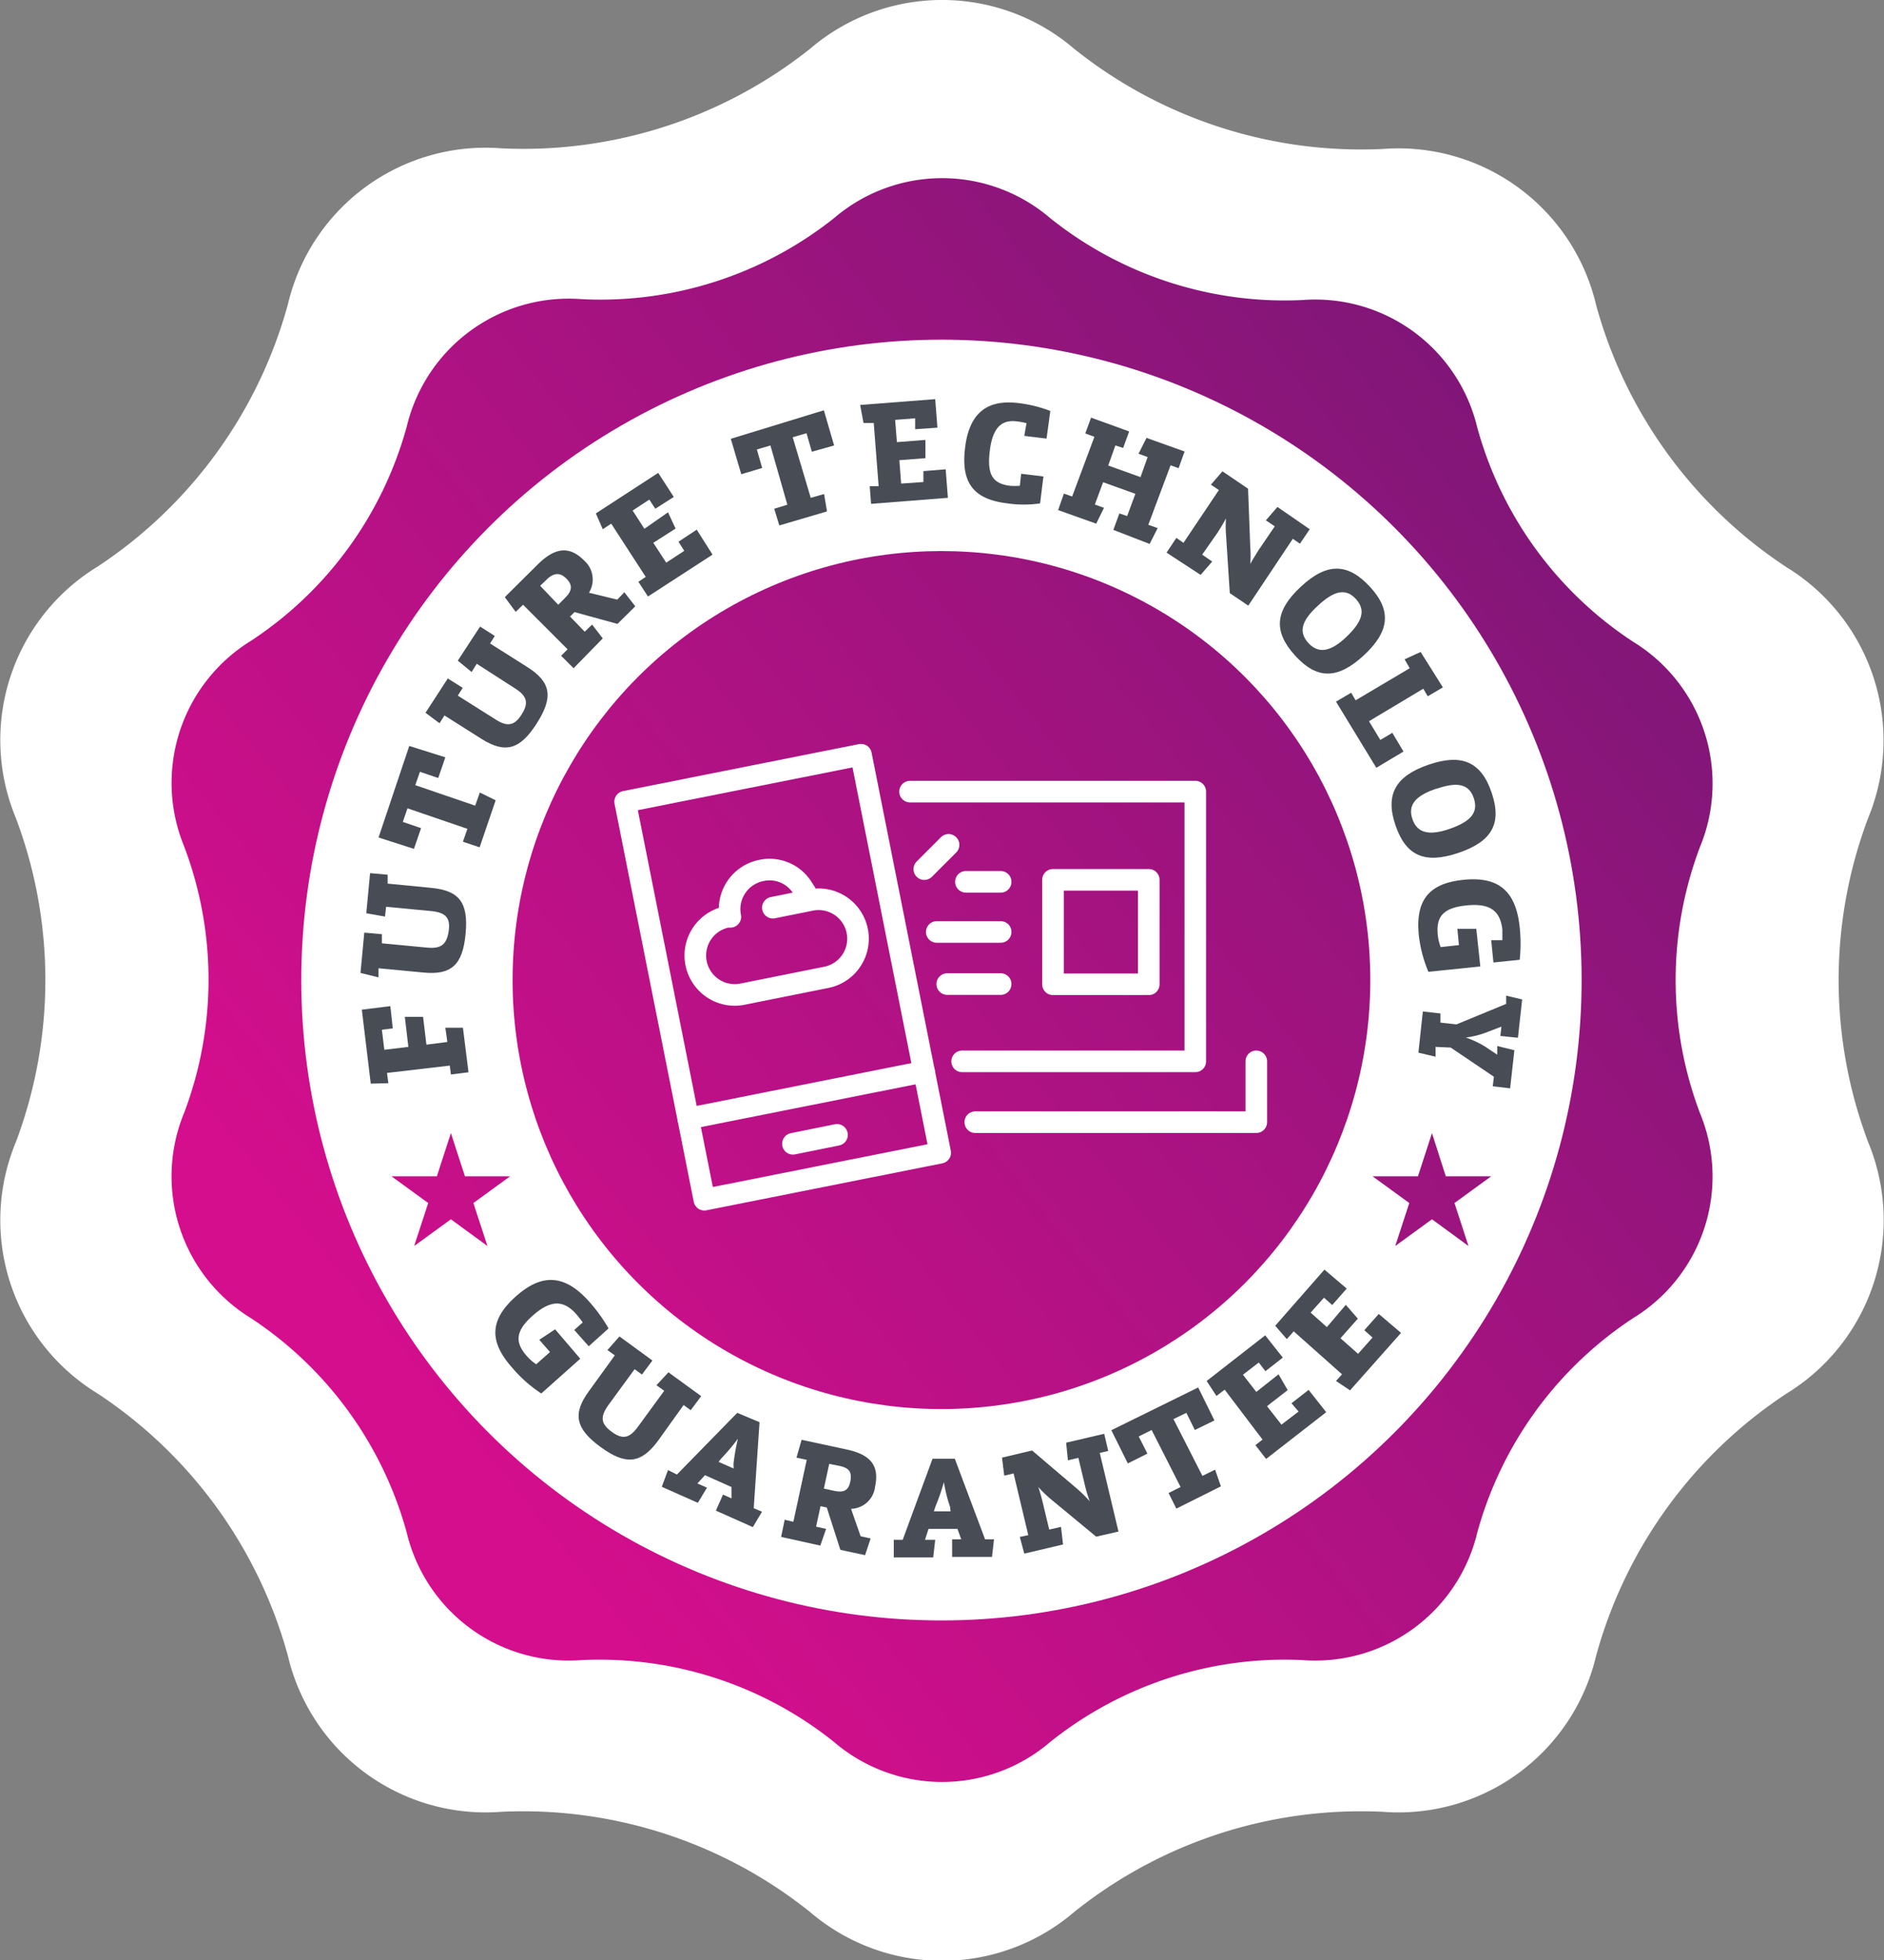
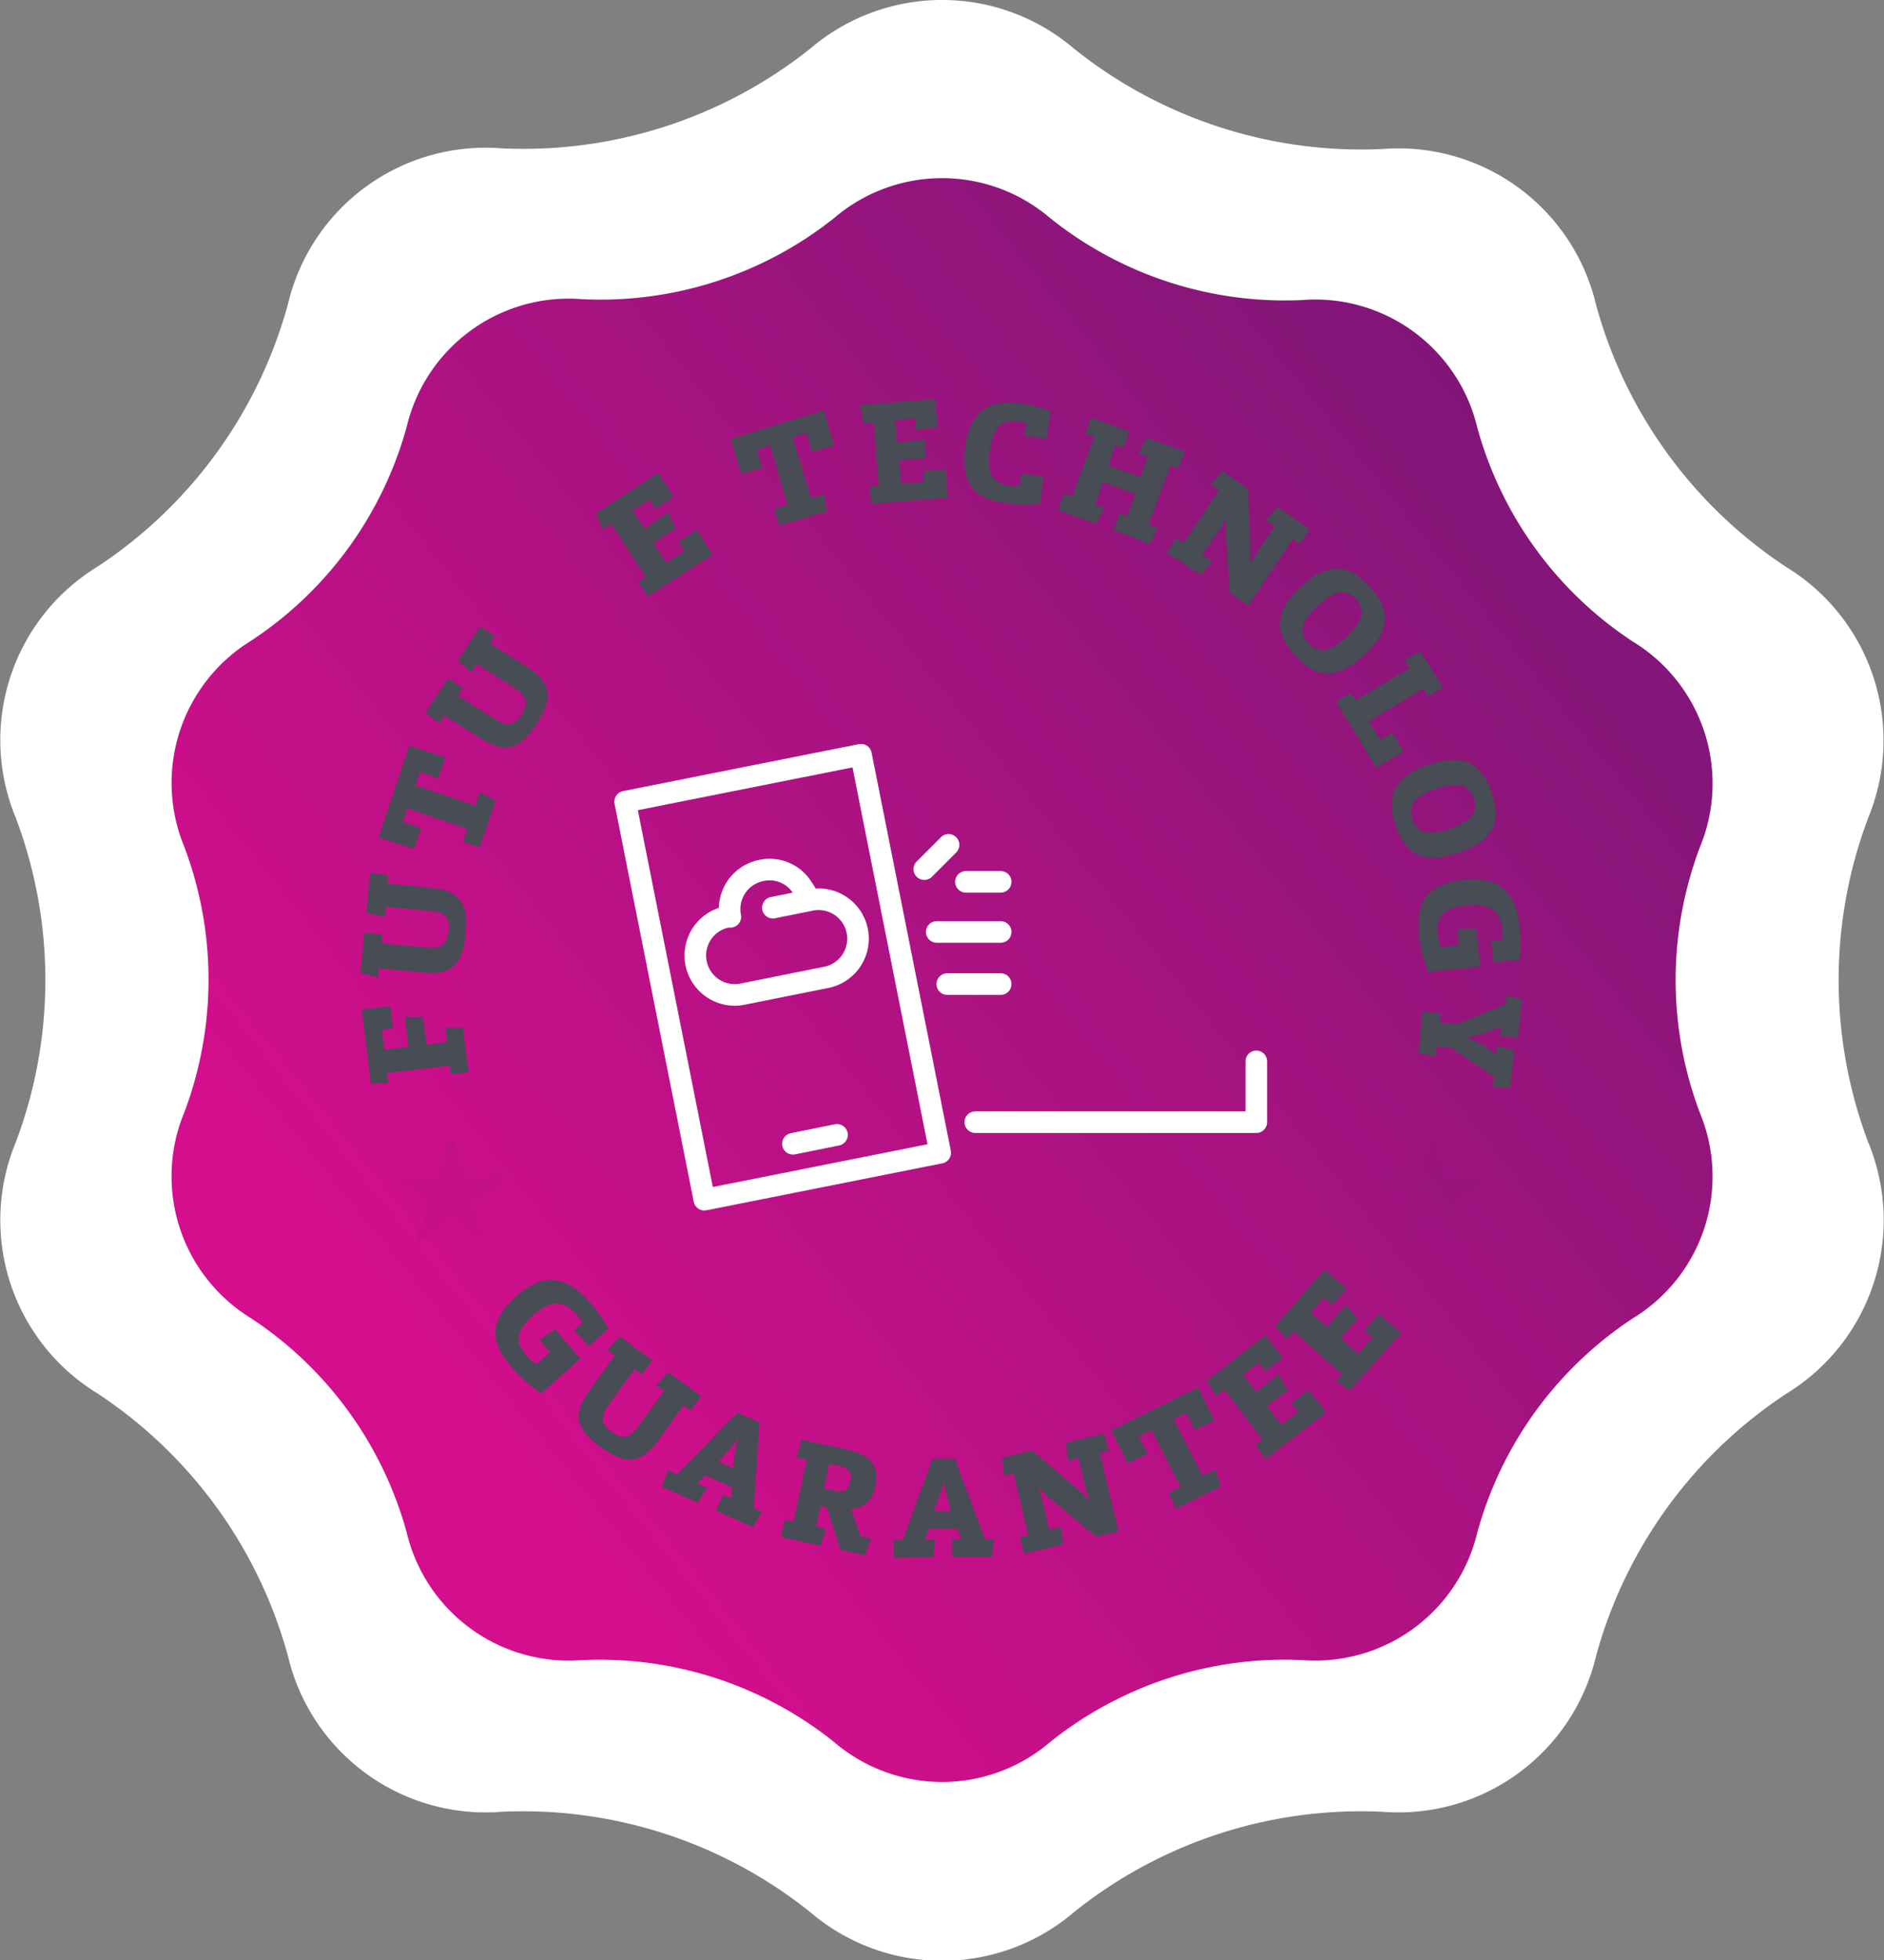
<svg xmlns="http://www.w3.org/2000/svg" xmlns:xlink="http://www.w3.org/1999/xlink" viewBox="0 0 84.61 88">
  <rect x="0" y="0" width="84.61" height="88" fill="#808080" stroke="none" />
  <defs>
    <style>.cls-1{fill:#fff;}.cls-2{fill:url(#linear-gradient);}.cls-3{fill:url(#linear-gradient-2);}.cls-4{fill:#474c55;}.cls-5{fill:url(#linear-gradient-3);}.cls-6{fill:url(#linear-gradient-4);}.cls-7{fill:none;stroke:#fff;stroke-linecap:round;stroke-linejoin:round;stroke-width:0.97px;}</style>
    <linearGradient id="linear-gradient" x1="19.24" y1="62.6" x2="101" y2="-3.32" gradientUnits="userSpaceOnUse">
      <stop offset="0" stop-color="#d40e8c" />
      <stop offset="0.58" stop-color="#861679" />
      <stop offset="1" stop-color="#511c6c" />
    </linearGradient>
    <linearGradient id="linear-gradient-2" x1="19.22" y1="62.59" x2="100.98" y2="-3.33" xlink:href="#linear-gradient" />
    <linearGradient id="linear-gradient-3" x1="10.46" y1="61.83" x2="104.28" y2="-13.61" xlink:href="#linear-gradient" />
    <linearGradient id="linear-gradient-4" x1="25.37" y1="85.27" x2="119.19" y2="9.84" xlink:href="#linear-gradient" />
  </defs>
  <g id="Layer_2" data-name="Layer 2">
    <g id="Layer_1-2" data-name="Layer 1">
      <g id="Future_Technology_Guarantee" data-name="Future Technology Guarantee">
        <path class="cls-1" d="M36.38,2.19a9.12,9.12,0,0,1,11.86,0,20.65,20.65,0,0,0,13.84,4.5,9.12,9.12,0,0,1,9.6,7,20.61,20.61,0,0,0,8.56,11.78A9.12,9.12,0,0,1,83.9,36.72a20.63,20.63,0,0,0,0,14.56,9.13,9.13,0,0,1-3.66,11.28,20.61,20.61,0,0,0-8.56,11.78,9.12,9.12,0,0,1-9.6,7,20.6,20.6,0,0,0-13.84,4.5,9.12,9.12,0,0,1-11.86,0,20.64,20.64,0,0,0-13.85-4.5,9.12,9.12,0,0,1-9.6-7A20.63,20.63,0,0,0,4.38,62.56,9.12,9.12,0,0,1,.71,51.28a20.63,20.63,0,0,0,0-14.56A9.12,9.12,0,0,1,4.38,25.44a20.63,20.63,0,0,0,8.55-11.78,9.12,9.12,0,0,1,9.6-7A20.69,20.69,0,0,0,36.38,2.19Z" />
        <path class="cls-2" d="M37.46,9.79a7.46,7.46,0,0,1,9.7,0,16.86,16.86,0,0,0,11.33,3.68,7.48,7.48,0,0,1,7.85,5.71,16.83,16.83,0,0,0,7,9.63,7.46,7.46,0,0,1,3,9.23,16.88,16.88,0,0,0,0,11.92,7.45,7.45,0,0,1-3,9.22,16.86,16.86,0,0,0-7,9.64,7.48,7.48,0,0,1-7.85,5.71,16.86,16.86,0,0,0-11.33,3.68,7.46,7.46,0,0,1-9.7,0,16.86,16.86,0,0,0-11.34-3.68,7.48,7.48,0,0,1-7.85-5.71,16.86,16.86,0,0,0-7-9.64,7.47,7.47,0,0,1-3-9.22A16.88,16.88,0,0,0,8.27,38a7.49,7.49,0,0,1,3-9.23,16.83,16.83,0,0,0,7-9.63,7.48,7.48,0,0,1,7.85-5.71A16.86,16.86,0,0,0,37.46,9.79Z" />
-         <circle class="cls-1" cx="42.28" cy="44" r="28.75" />
        <circle class="cls-3" cx="42.28" cy="44" r="19.26" />
        <path class="cls-4" d="M16.65,48.65l-.4-3.32,1.28-.16.11,1-.49.06.11.9L18.34,47l-.16-1.35H19l.15,1.25.94-.12L20,46.14h.79l.25,2-.79.1-.05-.4-2.82.33.06.46Z" />
        <path class="cls-4" d="M16.19,43.68l.17-1.81.79.07,0,.41,2,.19c.66.07.91-.13,1-.74s-.15-.84-.81-.9l-2-.19-.05.44L16.45,41l.17-1.8.79.07,0,.4,1.95.19c1.27.12,1.68.66,1.55,2.06s-.64,1.87-1.91,1.74l-2-.19,0,.41Z" />
        <path class="cls-4" d="M18.38,33.49,20,34l-.32.93-.82-.28-.21.6,2.69.92.21-.59.71.35-.72,2.11-.75-.25.2-.58-2.69-.92-.21.61.82.28-.32.93L17,37.6Z" />
        <path class="cls-4" d="M19.11,32l1-1.54.67.42-.22.35,1.68,1.06c.55.36.87.29,1.19-.22s.25-.82-.31-1.17L21.41,29.8l-.23.37-.62-.51,1-1.53.66.42-.21.34,1.66,1.05c1.08.68,1.19,1.35.44,2.53s-1.41,1.38-2.49.7l-1.66-1.05-.22.35Z" />
-         <path class="cls-4" d="M22.67,26.81l1.47-1.46c.8-.79,1.44-.85,2.11-.17a1.13,1.13,0,0,1,.2,1.43l1.27.31.32-.33.49.63-.8.79-1.93-.53-.2.2.66.68.33-.32.48.62L25.76,30l-.56-.56.29-.29-2-2-.33.32Zm2.4.34.32-.32c.31-.31.33-.57.05-.85s-.54-.27-.85,0l-.33.32Z" />
        <path class="cls-4" d="M26.76,23.05l2.8-1.82.7,1.08-.83.53-.27-.41-.75.49.53.82L30,23l.34.73-1,.64.58.89.81-.53-.26-.41.82-.54L32,24.9l-2.9,1.88-.43-.66L29,25.9l-1.55-2.39-.38.25Z" />
        <path class="cls-4" d="M37,18.42,37.46,20l-1,.28-.24-.83-.62.18.81,2.72.6-.17.13.78-2.14.63-.23-.75.59-.18L34.6,20l-.61.18.24.83-.94.28-.47-1.59Z" />
        <path class="cls-4" d="M38.63,18.18,42,17.92l.1,1.28-1,.07,0-.49-.9.07.08,1,1.28-.1,0,.82-1.17.09.08,1.05,1-.07,0-.49,1-.08.1,1.28-3.45.27-.06-.79.4,0-.22-2.84-.46,0Z" />
        <path class="cls-4" d="M46.1,19a2.84,2.84,0,0,0-.42-.08c-.68-.09-1.1.25-1.23,1.33s.14,1.46.91,1.56a3.12,3.12,0,0,0,.44,0l.06-.54,1,.12-.15,1.21a5.05,5.05,0,0,1-1.46,0c-1.52-.18-2.1-.91-1.91-2.49s1-2.22,2.5-2a5.88,5.88,0,0,1,1.33.34L47,19.69l-1-.12Z" />
        <path class="cls-4" d="M49,18.75l1.71.62-.27.74L50.09,20l-.32.9,1.45.52.32-.9-.41-.15.36-.71,1.71.61-.27.75-.36-.13-1,2.67.42.15-.36.71L50,23.79l.27-.74.35.12.37-1-1.45-.52-.37,1,.41.15-.35.71-1.71-.61.26-.74.37.13,1-2.68-.41-.15Z" />
        <path class="cls-4" d="M56.15,24.59a4.64,4.64,0,0,1,0,.73h0c.12-.22.26-.44.37-.62l.73-1.07-.4-.27.52-.6,1.45,1-.44.65-.32-.22-2,3-.83-.56L55.06,24a4.6,4.6,0,0,1,0-.73l0,0c-.12.23-.26.45-.37.63l-.7,1,.45.31-.52.6-1.53-1,.44-.66.32.22L54.74,22l-.36-.24.52-.6,1.15.78Z" />
        <path class="cls-4" d="M61.24,29.43c-1.17,1.08-2.1,1.08-3.08,0s-.91-2,.26-3.09,2.11-1.07,3.1,0S62.41,28.35,61.24,29.43Zm-2.05-2.24c-.75.68-.88,1.19-.43,1.68s1,.4,1.71-.28.88-1.19.43-1.69S59.93,26.5,59.19,27.19Z" />
        <path class="cls-4" d="M63.8,29.27l1,1.59-.68.4-.2-.34-2.44,1.46.51.84.54-.32.5.84-1.22.73L60,31.5l.68-.4.2.34L63.31,30l-.23-.4Z" />
        <path class="cls-4" d="M65.5,38.29c-1.51.51-2.36.14-2.83-1.24s0-2.21,1.49-2.72,2.36-.13,2.83,1.26S67,37.78,65.5,38.29Zm-1-2.88c-.95.32-1.28.74-1.07,1.36s.73.77,1.68.44,1.29-.74,1.08-1.37S65.48,35.08,64.52,35.41Z" />
        <path class="cls-4" d="M67.07,43.21l-.1-1,.5,0c0-.14,0-.32,0-.47-.09-.87-.58-1.2-1.62-1.09s-1.36.5-1.28,1.32a2.2,2.2,0,0,0,.13.55l.82-.09-.07-.73.85,0,.18,1.69-2.33.24A5.87,5.87,0,0,1,63.72,42c-.16-1.59.45-2.34,2-2.5s2.36.47,2.53,2.14a7,7,0,0,1,0,1.45Z" />
        <path class="cls-4" d="M68.36,44.87l-.19,1.72-.79-.08.05-.42-.6.23a4,4,0,0,1-1,.26v0a4.42,4.42,0,0,1,.87.41l.54.36,0-.39.77.19-.19,1.71-.78-.09.05-.43-1.94-1.31L64.47,47l0,.44-.77-.18.2-1.85.79.09,0,.41.72.08,2.23-.92,0-.37Z" />
        <path class="cls-4" d="M26.44,60.44l-.65-.73.38-.34a4.68,4.68,0,0,0-.29-.37c-.58-.66-1.17-.63-1.95.06s-.82,1.2-.27,1.82a2.14,2.14,0,0,0,.42.37l.62-.55-.48-.55.71-.47L26.06,61l-1.75,1.56A6,6,0,0,1,23,61.4c-1.06-1.19-1-2.16.17-3.2s2.2-1,3.31.26a7,7,0,0,1,.85,1.18Z" />
        <path class="cls-4" d="M27.82,60l1.48,1.08-.47.63-.33-.24-1.17,1.6c-.39.54-.35.85.14,1.21s.8.3,1.19-.24l1.17-1.6-.35-.25.54-.58,1.47,1.07-.47.63-.32-.23L29.54,64.7c-.75,1-1.42,1.1-2.56.27s-1.28-1.5-.52-2.53l1.15-1.59-.33-.24Z" />
        <path class="cls-4" d="M30.4,66.2l2.71-2.77,1,.42-.26,3.86.37.16-.41.69-1.66-.74.32-.72.38.17,0-.51-1.19-.53-.34.37.43.19-.41.68-1.62-.72L30,66Zm2.54-.47a9.4,9.4,0,0,1,.2-1.14h0a9.28,9.28,0,0,1-.75.89l-.12.15.68.3Z" />
        <path class="cls-4" d="M36,64.64l2,.43c1.11.23,1.5.74,1.3,1.67a1.12,1.12,0,0,1-1.08,1l.43,1.23.45.1-.25.75-1.11-.24-.61-1.9-.28-.06-.2.92.45.1-.26.75L35.08,69l.16-.77.39.09.6-2.78-.46-.1Zm1,2.19.46.1c.42.09.65,0,.73-.43s-.07-.6-.5-.69l-.45-.09Z" />
        <path class="cls-4" d="M40.54,69.13l1.34-3.64h1l1.36,3.62h.4l-.09.79H42.76v-.79h.41L43,68.64H41.7l-.16.49H42l-.09.79H40.14v-.79Zm2.13-1.47a6.8,6.8,0,0,1-.28-1.12h0A9.68,9.68,0,0,1,42,67.66l-.06.19h.75Z" />
        <path class="cls-4" d="M48.42,66.88a6.37,6.37,0,0,1,.52.52l0,0a6.5,6.5,0,0,1-.21-.69l-.3-1.26-.47.11-.08-.79,1.71-.4.18.77-.38.09.84,3.53-1,.23-2.08-1.72a6.16,6.16,0,0,1-.52-.51h0c.08.24.15.49.2.7l.29,1.21.53-.12.09.79L46,69.75,45.8,69l.38-.08-.66-2.77-.42.1L45,65.44l1.35-.32Z" />
        <path class="cls-4" d="M53.81,62.29l.73,1.48-.88.43-.38-.77-.58.28L54,66.26l.57-.28.26.75-2,1-.35-.7.54-.27L51.72,64.2l-.58.29.39.77-.88.44-.74-1.49Z" />
        <path class="cls-4" d="M54.19,62l2.63-2.05.79,1-.78.61-.3-.39-.71.55.6.77,1-.79.41.71-.93.72.65.83.77-.59L58,63l.77-.6.79,1L56.86,65.5l-.48-.62.32-.25L55,62.39l-.37.28Z" />
        <path class="cls-4" d="M57.27,59.52,59.48,57l1,.85-.65.74-.37-.33-.6.67.73.65.85-1,.54.62-.78.88.79.7.65-.73-.37-.33.65-.73,1,.85-2.29,2.58L60,62l.27-.3L58.1,59.77l-.31.35Z" />
        <polygon class="cls-5" points="20.88 52.81 20.25 50.87 19.62 52.81 17.58 52.81 19.23 54.01 18.6 55.94 20.25 54.74 21.89 55.94 21.26 54.01 22.91 52.81 20.88 52.81" />
        <polygon class="cls-6" points="66.97 52.81 64.93 52.81 64.31 50.87 63.68 52.81 61.64 52.81 63.29 54.01 62.66 55.94 64.31 54.74 65.95 55.94 65.32 54.01 66.97 52.81" />
        <polyline class="cls-7" points="43.8 50.38 56.42 50.38 56.42 47.65" />
-         <polyline class="cls-7" points="40.87 35.54 53.68 35.54 53.68 47.65 43.21 47.65" />
        <rect class="cls-7" x="29.75" y="34.76" width="10.8" height="18.22" transform="translate(-7.89 7.71) rotate(-11.26)" />
-         <line class="cls-7" x1="30.91" y1="50.22" x2="41.5" y2="48.11" />
        <line class="cls-7" x1="35.61" y1="51.35" x2="37.59" y2="50.95" />
        <path class="cls-7" d="M34.71,40.75l1.69-.34a1.77,1.77,0,1,1,.7,3.47l-3.74.75a1.77,1.77,0,1,1-.7-3.47l.14,0a1.77,1.77,0,0,1,1.39-2.08A1.74,1.74,0,0,1,36,39.8l.17.26" />
        <line class="cls-7" x1="43.38" y1="39.59" x2="44.94" y2="39.59" />
        <line class="cls-7" x1="42.07" y1="41.84" x2="44.94" y2="41.84" />
        <line class="cls-7" x1="42.54" y1="44.18" x2="44.94" y2="44.18" />
        <line class="cls-7" x1="42.6" y1="37.93" x2="41.51" y2="39.02" />
-         <rect class="cls-7" x="47.29" y="39.5" width="4.3" height="4.69" />
      </g>
    </g>
  </g>
</svg>